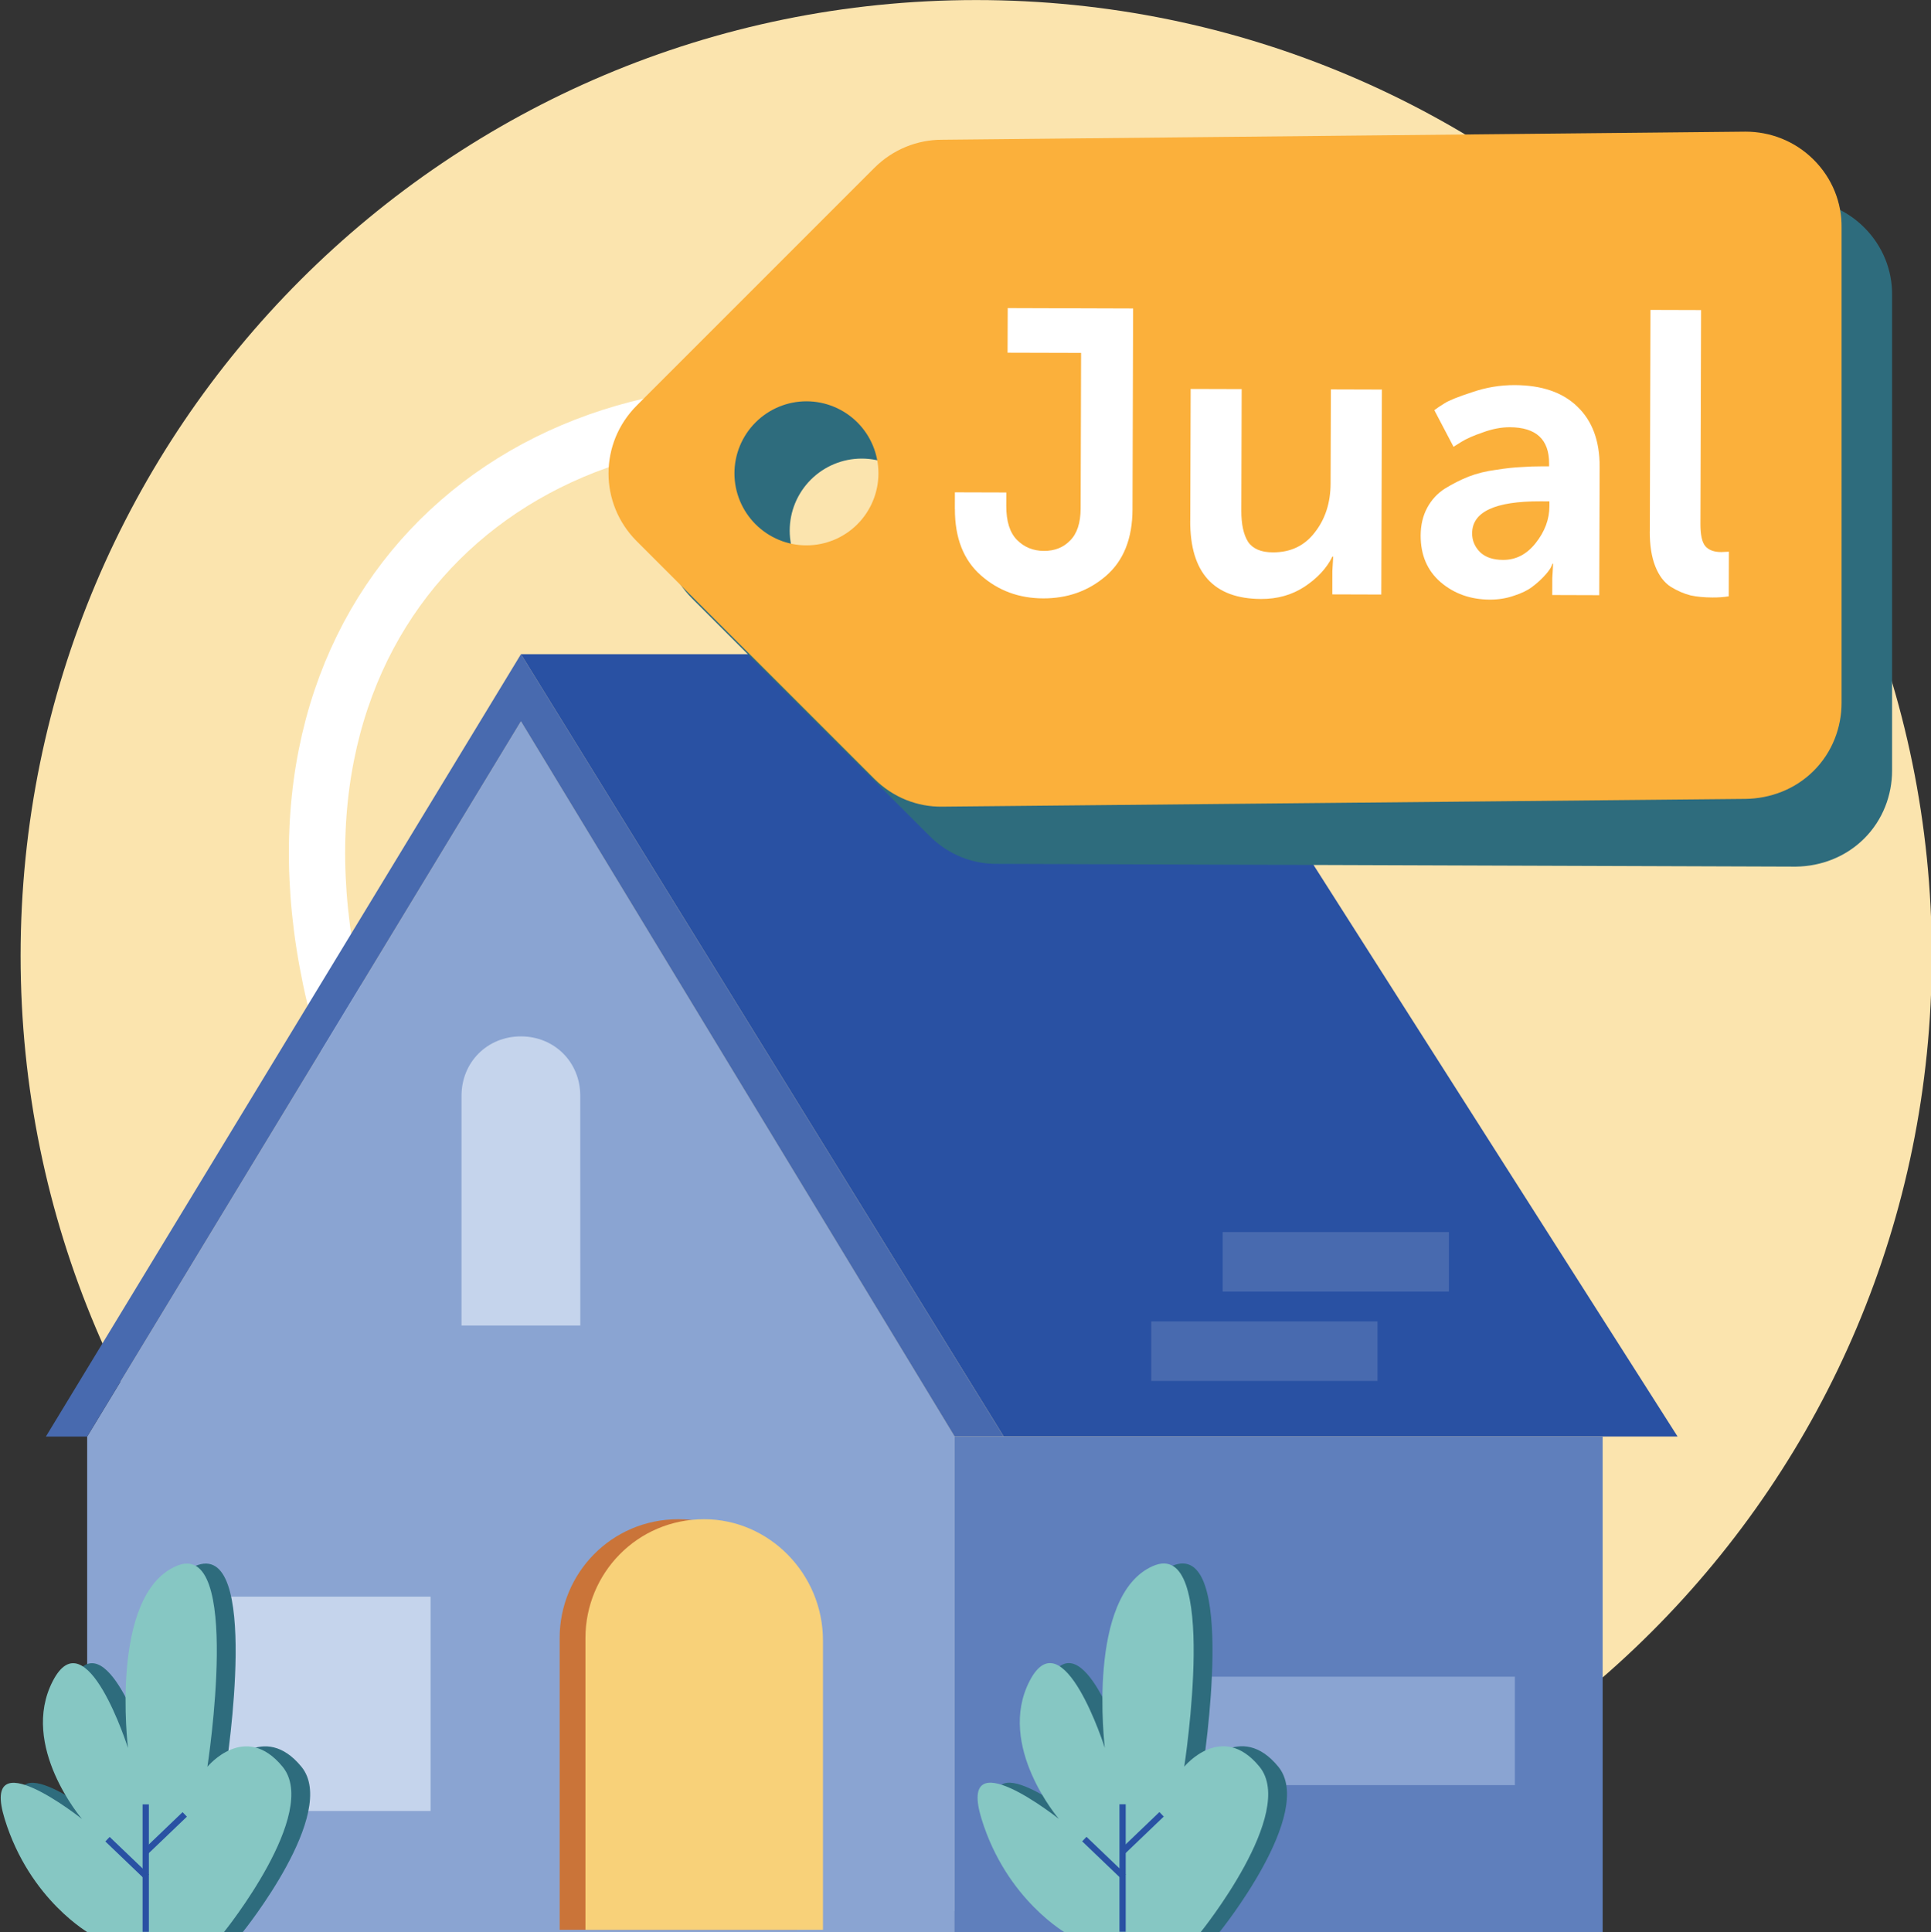
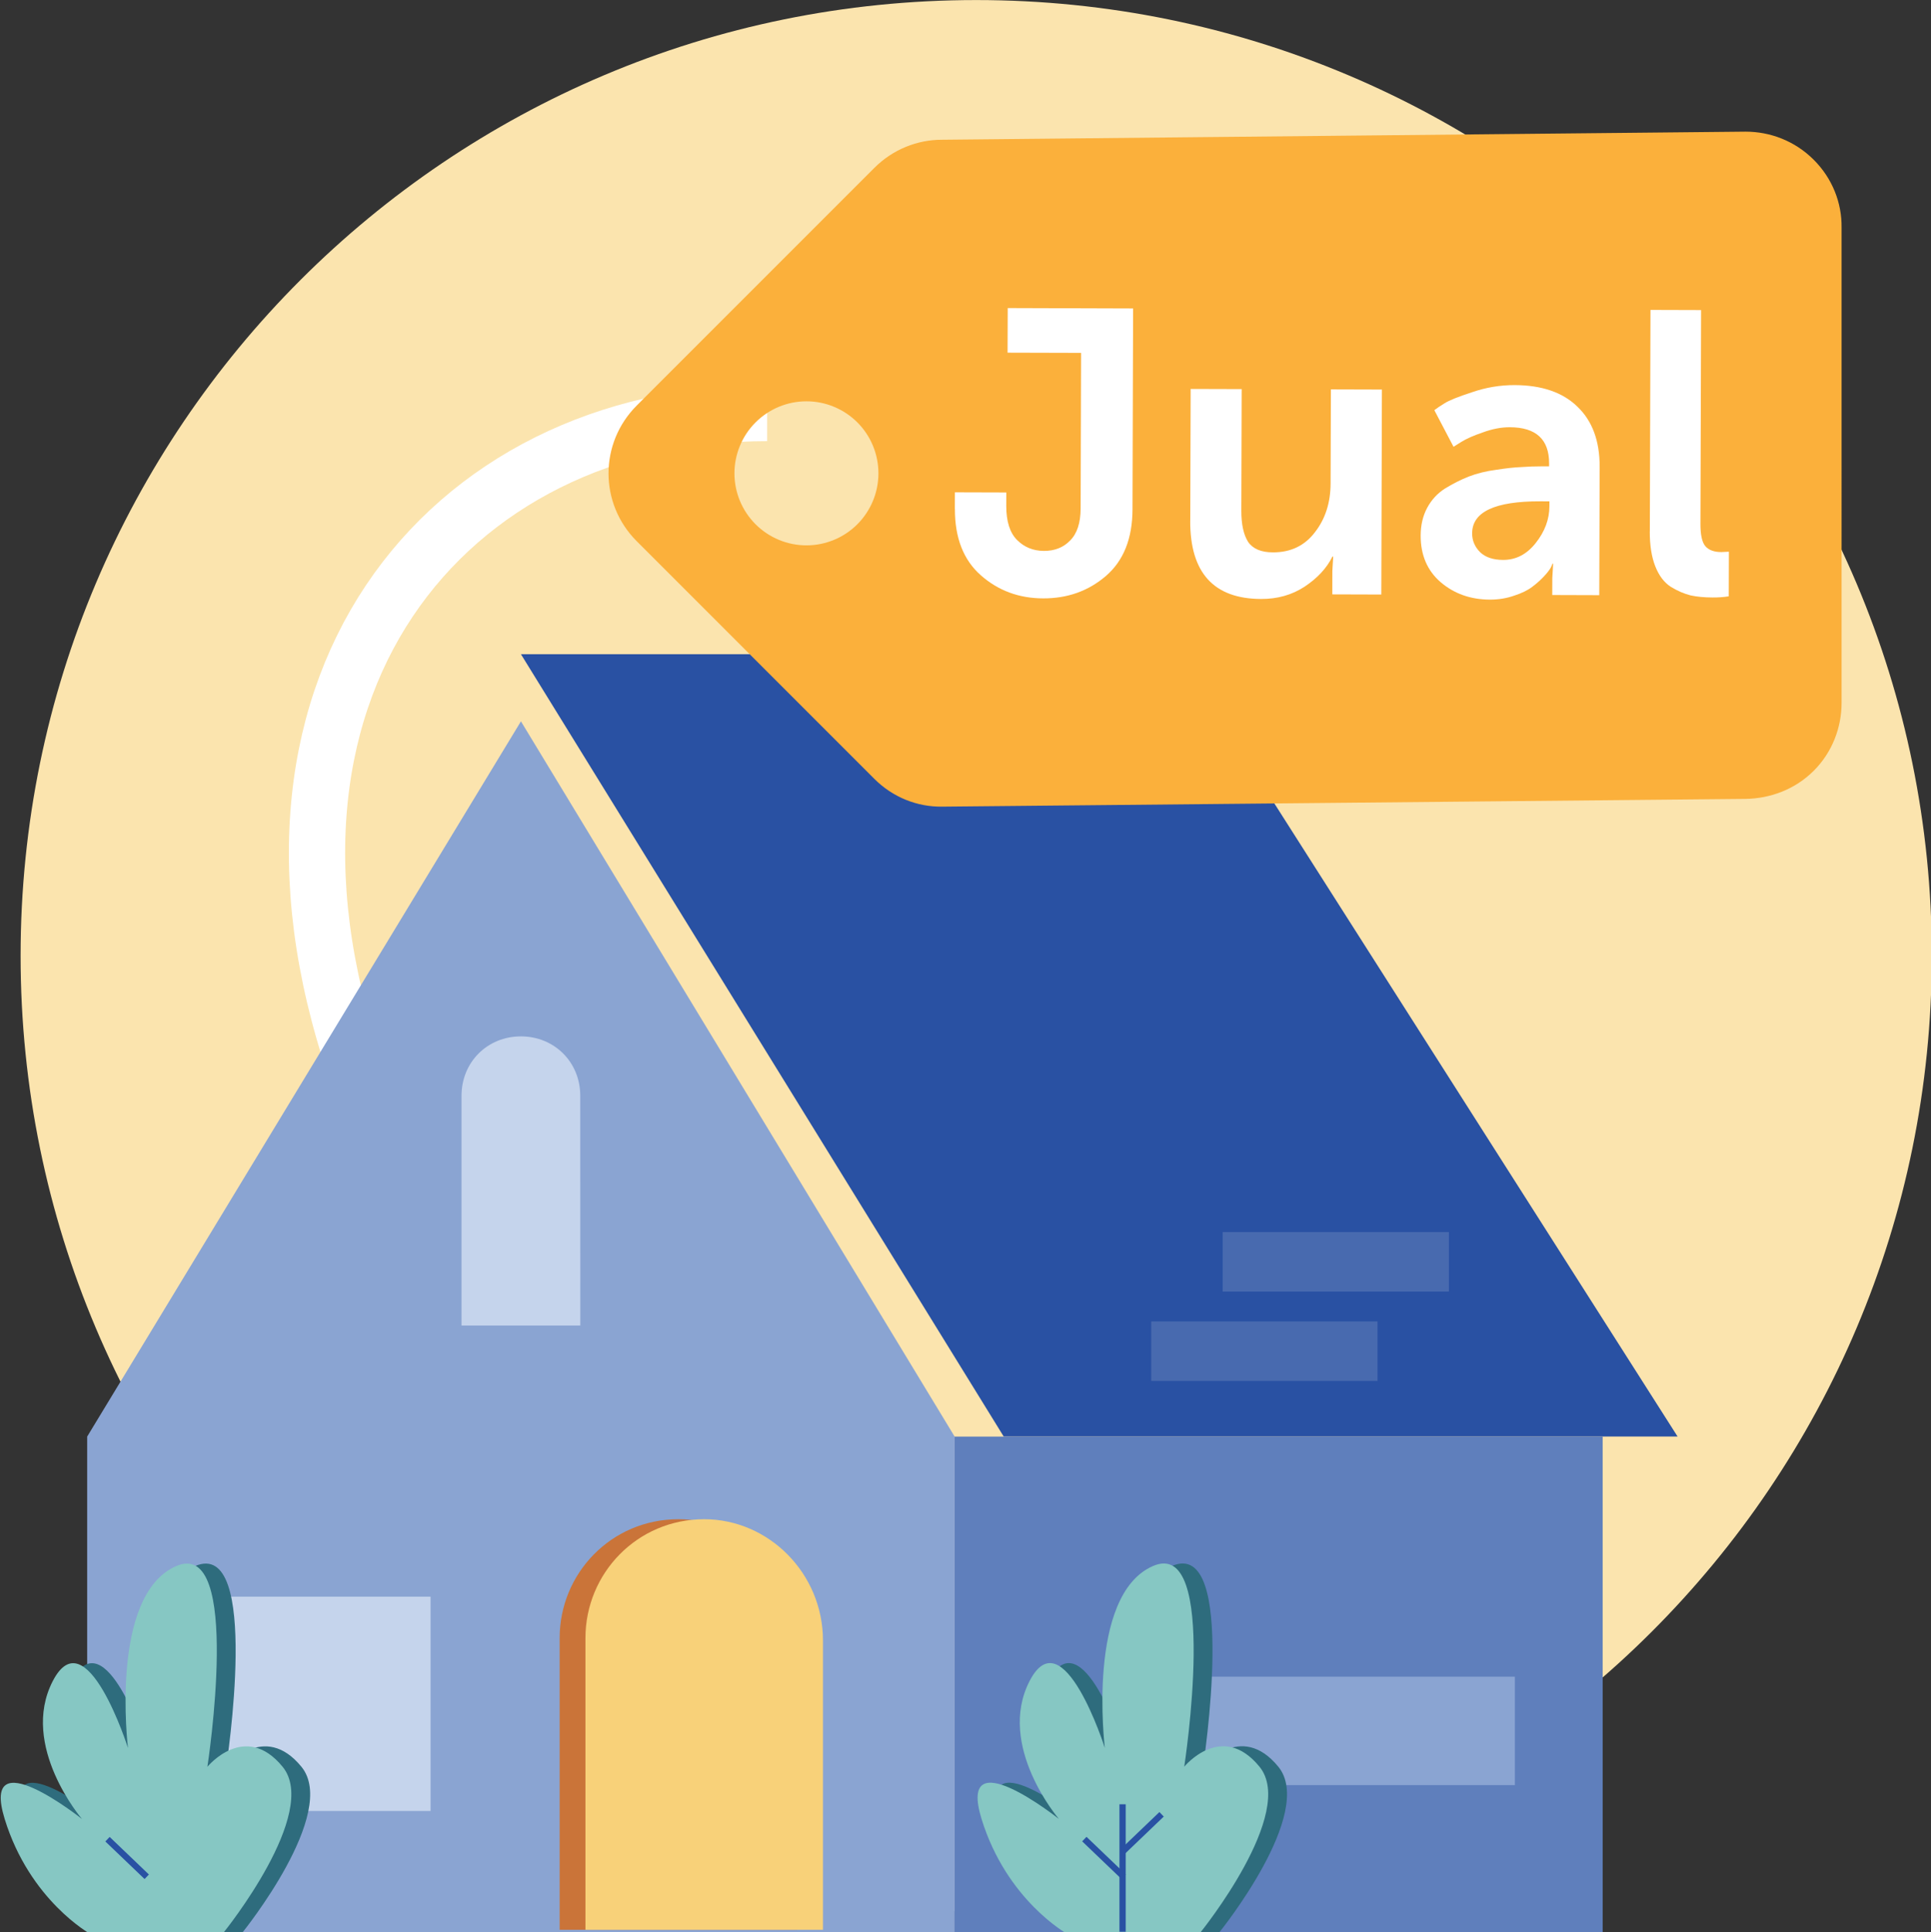
<svg xmlns="http://www.w3.org/2000/svg" xmlns:ns1="http://sodipodi.sourceforge.net/DTD/sodipodi-0.dtd" xmlns:ns2="http://www.inkscape.org/namespaces/inkscape" width="38.61mm" height="38.63mm" viewBox="0 0 38.61 38.63" version="1.1" id="svg1" xml:space="preserve">
  <rect x="0" y="0" width="38.61" height="38.63" fill="#333333" stroke="none" />
  <ns1:namedview id="namedview1" pagecolor="#ffffff" bordercolor="#000000" borderopacity="0.25" ns2:showpageshadow="2" ns2:pageopacity="0.0" ns2:pagecheckerboard="0" ns2:deskcolor="#d1d1d1" ns2:document-units="mm" />
  <defs id="defs1" />
  <g ns2:label="Layer 1" ns2:groupmode="layer" id="layer1" transform="translate(-88.137,-121.969)">
    <g style="fill:none" id="g2" transform="matrix(1,0,0,1,87.156,120.601)">
      <path d="m 20.5,39.583 c 10.553,0 19.107,-8.555 19.107,-19.107 C 39.607,9.924 31.053,1.369 20.5,1.369 9.947,1.369 1.393,9.924 1.393,20.476 c 0,10.553 8.555,19.107 19.107,19.107 z" fill="#c4d4ec" id="path1-8" style="fill:#fbe4ae;fill-opacity:1" />
      <path d="M 16.32,9.625 C 9.906,9.625 5.282,15.148 8.227,23.125" stroke="#ffffff" stroke-width="1.125" id="path2-6" />
      <path d="M 2.724,30.089 V 40 H 20.069 V 30.089 L 11.397,15.789 Z" fill="#8aa4d2" id="path3-0" />
-       <path d="M 2.724,30.089 H 1.898 L 11.397,14.447 21.05,30.089 H 20.069 L 11.397,15.789 Z" fill="#486aaf" id="path4-7" />
      <path d="m 11.397,14.447 h 13.164 l 9.963,15.641 H 21.05 Z" fill="#2951a3" id="path5-7" />
      <path d="M 33.026,30.089 H 20.069 V 40 h 12.957 z" fill="#5f7fbc" id="path6-9" />
      <path d="m 14.546,31.741 c -1.342,0 -2.375,1.084 -2.375,2.375 v 5.833 h 4.749 v -5.782 c 0,-1.342 -1.084,-2.426 -2.375,-2.426 z" fill="#ca7439" id="path7-2" />
      <path d="m 15.062,31.741 c -1.342,0 -2.375,1.084 -2.375,2.375 v 5.833 h 4.749 v -5.782 c 0,-1.342 -1.084,-2.426 -2.375,-2.426 z" fill="#f8d179" id="path8-8" />
      <path d="M 9.59,33.289 H 5.305 v 4.285 h 4.285 z" fill="#c5d4ec" id="path9-5" />
      <path d="m 12.584,27.869 h -2.375 v -4.594 c 0,-0.671 0.516,-1.187 1.187,-1.187 0.671,0 1.187,0.516 1.187,1.187 z" fill="#c5d4ec" id="path10-3" />
      <path d="m 31.271,34.889 h -6.195 v 2.168 h 6.195 z" fill="#8aa4d2" id="path11-6" />
      <path d="m 29.952,26 h -4.524 v 1.19 h 4.524 z" fill="#486aaf" id="path12-5" />
      <path d="M 28.524,27.786 H 24 v 1.19 h 4.524 z" fill="#486aaf" id="path13-8" />
-       <path d="m 19.229,12.994 c -0.27,0.27 -0.636,0.422 -1.018,0.422 -0.382,0 -0.748,-0.152 -1.018,-0.422 -0.27,-0.27 -0.422,-0.636 -0.422,-1.018 0,-0.382 0.152,-0.748 0.422,-1.018 0.27,-0.27 0.636,-0.422 1.018,-0.422 0.382,0 0.748,0.152 1.018,0.422 0.27,0.27 0.421,0.636 0.421,1.018 0,0.382 -0.152,0.748 -0.421,1.018 z M 36.893,5.354 20.919,5.306 c -0.488,0 -0.977,0.19 -1.35,0.563 l -4.75,4.75 c -0.753,0.753 -0.753,1.961 0,2.714 l 4.75,4.75 c 0.373,0.373 0.862,0.563 1.357,0.556 l 15.967,0.055 c 0.495,-0.007 0.991,-0.19 1.364,-0.563 0.373,-0.373 0.556,-0.869 0.556,-1.357 V 7.274 C 38.82,6.779 38.63,6.29 38.257,5.917 37.877,5.537 37.382,5.354 36.893,5.354 Z" fill="#2e6c7d" id="path14-6" />
      <path d="m 18.124,11.849 c -0.27,0.27 -0.636,0.422 -1.018,0.422 -0.382,0 -0.748,-0.152 -1.018,-0.422 -0.27,-0.27 -0.422,-0.636 -0.422,-1.018 0,-0.382 0.152,-0.748 0.422,-1.018 0.27,-0.27 0.636,-0.422 1.018,-0.422 0.382,0 0.748,0.152 1.018,0.422 0.27,0.27 0.421,0.636 0.421,1.018 0,0.382 -0.152,0.748 -0.421,1.018 z M 35.883,4 19.813,4.162 c -0.488,0 -0.977,0.19 -1.35,0.563 l -4.75,4.75 c -0.753,0.753 -0.753,1.961 0,2.714 l 4.75,4.75 c 0.373,0.373 0.862,0.563 1.357,0.556 l 16.063,-0.155 c 0.495,-0.007 0.991,-0.19 1.364,-0.563 0.373,-0.373 0.556,-0.869 0.556,-1.357 V 5.92 C 37.81,5.425 37.62,4.936 37.247,4.563 36.867,4.183 36.372,4 35.883,4 Z" fill="#86c7c3" id="path15-0" style="fill:#fbb03b;fill-opacity:1" />
-       <path d="m 33.969,11.992 0.013,-4.428 1.012,0.003 -0.013,4.275 c -7e-4,0.214 0.031,0.362 0.095,0.442 0.069,0.081 0.176,0.121 0.321,0.121 l 0.153,-0.007 -0.003,0.892 c -0.102,0.016 -0.209,0.024 -0.322,0.023 -0.166,-5e-4 -0.313,-0.014 -0.442,-0.042 -0.129,-0.033 -0.26,-0.089 -0.393,-0.17 -0.134,-0.086 -0.238,-0.223 -0.312,-0.411 -0.074,-0.188 -0.111,-0.421 -0.11,-0.699 z" fill="#ffffff" id="path16-0" />
+       <path d="m 33.969,11.992 0.013,-4.428 1.012,0.003 -0.013,4.275 c -7e-4,0.214 0.031,0.362 0.095,0.442 0.069,0.081 0.176,0.121 0.321,0.121 l 0.153,-0.007 -0.003,0.892 c -0.102,0.016 -0.209,0.024 -0.322,0.023 -0.166,-5e-4 -0.313,-0.014 -0.442,-0.042 -0.129,-0.033 -0.26,-0.089 -0.393,-0.17 -0.134,-0.086 -0.238,-0.223 -0.312,-0.411 -0.074,-0.188 -0.111,-0.421 -0.11,-0.699 " fill="#ffffff" id="path16-0" />
      <path d="m 29.387,12.075 c 6e-4,-0.209 0.044,-0.394 0.13,-0.554 0.086,-0.16 0.204,-0.289 0.355,-0.385 0.156,-0.096 0.314,-0.176 0.475,-0.24 0.166,-0.064 0.348,-0.109 0.547,-0.135 0.204,-0.032 0.372,-0.05 0.506,-0.055 0.134,-0.01 0.273,-0.015 0.418,-0.015 l 0.137,4e-4 2e-4,-0.056 c 0.002,-0.482 -0.26,-0.724 -0.785,-0.726 -0.171,-5.2e-4 -0.351,0.034 -0.539,0.103 -0.188,0.064 -0.333,0.128 -0.434,0.192 l -0.153,0.096 -0.384,-0.732 C 29.708,9.531 29.775,9.486 29.861,9.433 29.952,9.374 30.137,9.3 30.416,9.209 c 0.279,-0.096 0.563,-0.143 0.852,-0.142 0.541,0.002 0.959,0.145 1.252,0.43 0.299,0.285 0.448,0.687 0.446,1.207 l -0.008,2.563 -0.94,-0.003 0.001,-0.338 0.017,-0.289 -0.016,-10e-5 c 0.005,10e-5 -0.005,0.027 -0.032,0.08 -0.027,0.048 -0.073,0.107 -0.137,0.176 -0.065,0.069 -0.142,0.139 -0.234,0.208 -0.091,0.069 -0.212,0.128 -0.362,0.176 -0.15,0.053 -0.311,0.079 -0.482,0.079 -0.386,-0.001 -0.715,-0.117 -0.987,-0.349 -0.267,-0.231 -0.4,-0.542 -0.399,-0.933 z m 1.029,-0.045 c -5e-4,0.145 0.053,0.271 0.16,0.378 0.107,0.102 0.259,0.153 0.458,0.154 0.257,8e-4 0.474,-0.111 0.652,-0.336 0.183,-0.23 0.275,-0.476 0.275,-0.738 l 3e-4,-0.097 -0.177,-5e-4 c -0.911,-0.003 -1.367,0.21 -1.368,0.639 z" fill="#ffffff" id="path17-8" />
      <path d="m 24.78,11.78 0.008,-2.636 1.02,0.003 -0.007,2.427 c -9e-4,0.273 0.044,0.482 0.135,0.627 0.096,0.14 0.262,0.21 0.497,0.21 0.354,0.001 0.633,-0.132 0.837,-0.399 0.21,-0.267 0.315,-0.594 0.316,-0.979 l 0.006,-1.88 1.02,0.003 -0.012,4.098 -0.98,-0.003 0.001,-0.466 0.017,-0.289 -0.016,-10e-5 c -0.113,0.23 -0.299,0.43 -0.556,0.601 -0.252,0.165 -0.542,0.247 -0.869,0.246 -0.948,-0.003 -1.421,-0.524 -1.418,-1.563 z" fill="#ffffff" id="path18-6" />
      <path d="m 20.073,11.54 0.001,-0.329 1.028,0.003 -8e-4,0.265 c -9e-4,0.311 0.071,0.539 0.215,0.684 0.144,0.145 0.323,0.218 0.538,0.219 0.214,7e-4 0.389,-0.068 0.523,-0.207 0.14,-0.139 0.21,-0.353 0.211,-0.642 l 0.009,-3.11 -1.47,-0.004 0.003,-0.892 2.507,0.008 -0.012,4.018 c -0.002,0.584 -0.18,1.028 -0.534,1.332 -0.349,0.299 -0.767,0.448 -1.255,0.446 -0.482,-0.002 -0.897,-0.155 -1.244,-0.462 -0.347,-0.306 -0.52,-0.749 -0.518,-1.327 z" fill="#ffffff" id="path19-8" />
      <g id="g32-3" style="fill:none" transform="matrix(0.773,0,0,0.773,-2.876,9.111)">
        <path d="m 36.541,39.946 c 0,0 2.486,-3.081 1.514,-4.27 -0.973,-1.189 -1.946,0 -1.946,0 0,0 0.919,-5.946 -0.811,-5.189 -1.73,0.757 -1.243,4.703 -1.243,4.703 0,0 -1.081,-3.405 -1.946,-1.73 -0.811,1.622 0.757,3.567 0.757,3.567 0,0 -2.649,-2.108 -2,0 0.649,2.108 2.216,2.973 2.216,2.973 h 3.459 z" fill="#2e6c7d" id="path21-4" />
        <path d="m 34.595,36.648 h -0.162 v 3.297 h 0.162 z" fill="#2e6c7d" id="path22-4" />
-         <path d="m 35.473,36.864 -1.015,0.972 0.112,0.117 1.015,-0.972 z" fill="#2e6c7d" id="path23-9" />
        <path d="m 33.587,37.506 -0.112,0.117 1.015,0.972 0.112,-0.117 z" fill="#2e6c7d" id="path24-5" />
        <path d="m 36.054,39.946 c 0,0 2.486,-3.081 1.514,-4.27 -0.973,-1.189 -1.946,0 -1.946,0 0,0 0.919,-5.946 -0.811,-5.189 -1.73,0.757 -1.243,4.703 -1.243,4.703 0,0 -1.081,-3.405 -1.946,-1.73 -0.865,1.676 0.757,3.567 0.757,3.567 0,0 -2.649,-2.108 -2,0 0.649,2.108 2.216,2.973 2.216,2.973 h 3.459 z" fill="#86c7c3" id="path26-1" />
        <path d="m 34.108,36.648 h -0.162 v 3.297 h 0.162 z" fill="#2951a3" id="path27-3" />
        <path d="m 34.98,36.849 -1.015,0.972 0.112,0.117 1.015,-0.972 z" fill="#2951a3" id="path28-8" />
        <path d="m 33.094,37.49 -0.112,0.117 1.015,0.972 0.112,-0.117 z" fill="#2951a3" id="path29-9" />
      </g>
      <g id="g39" style="fill:none" transform="matrix(0.773,0,0,0.773,-22.408,9.113)">
        <path d="m 36.541,39.946 c 0,0 2.486,-3.081 1.514,-4.27 -0.973,-1.189 -1.946,0 -1.946,0 0,0 0.919,-5.946 -0.811,-5.189 -1.73,0.757 -1.243,4.703 -1.243,4.703 0,0 -1.081,-3.405 -1.946,-1.73 -0.811,1.622 0.757,3.567 0.757,3.567 0,0 -2.649,-2.108 -2,0 0.649,2.108 2.216,2.973 2.216,2.973 h 3.459 z" fill="#2e6c7d" id="path32" />
        <path d="m 34.595,36.648 h -0.162 v 3.297 h 0.162 z" fill="#2e6c7d" id="path33" />
        <path d="m 35.473,36.864 -1.015,0.972 0.112,0.117 1.015,-0.972 z" fill="#2e6c7d" id="path34" />
        <path d="m 33.587,37.506 -0.112,0.117 1.015,0.972 0.112,-0.117 z" fill="#2e6c7d" id="path35" />
        <path d="m 36.054,39.946 c 0,0 2.486,-3.081 1.514,-4.27 -0.973,-1.189 -1.946,0 -1.946,0 0,0 0.919,-5.946 -0.811,-5.189 -1.73,0.757 -1.243,4.703 -1.243,4.703 0,0 -1.081,-3.405 -1.946,-1.73 -0.865,1.676 0.757,3.567 0.757,3.567 0,0 -2.649,-2.108 -2,0 0.649,2.108 2.216,2.973 2.216,2.973 h 3.459 z" fill="#86c7c3" id="path36" />
-         <path d="m 34.108,36.648 h -0.162 v 3.297 h 0.162 z" fill="#2951a3" id="path37" />
-         <path d="m 34.98,36.849 -1.015,0.972 0.112,0.117 1.015,-0.972 z" fill="#2951a3" id="path38" />
        <path d="m 33.094,37.49 -0.112,0.117 1.015,0.972 0.112,-0.117 z" fill="#2951a3" id="path39" />
      </g>
    </g>
  </g>
</svg>